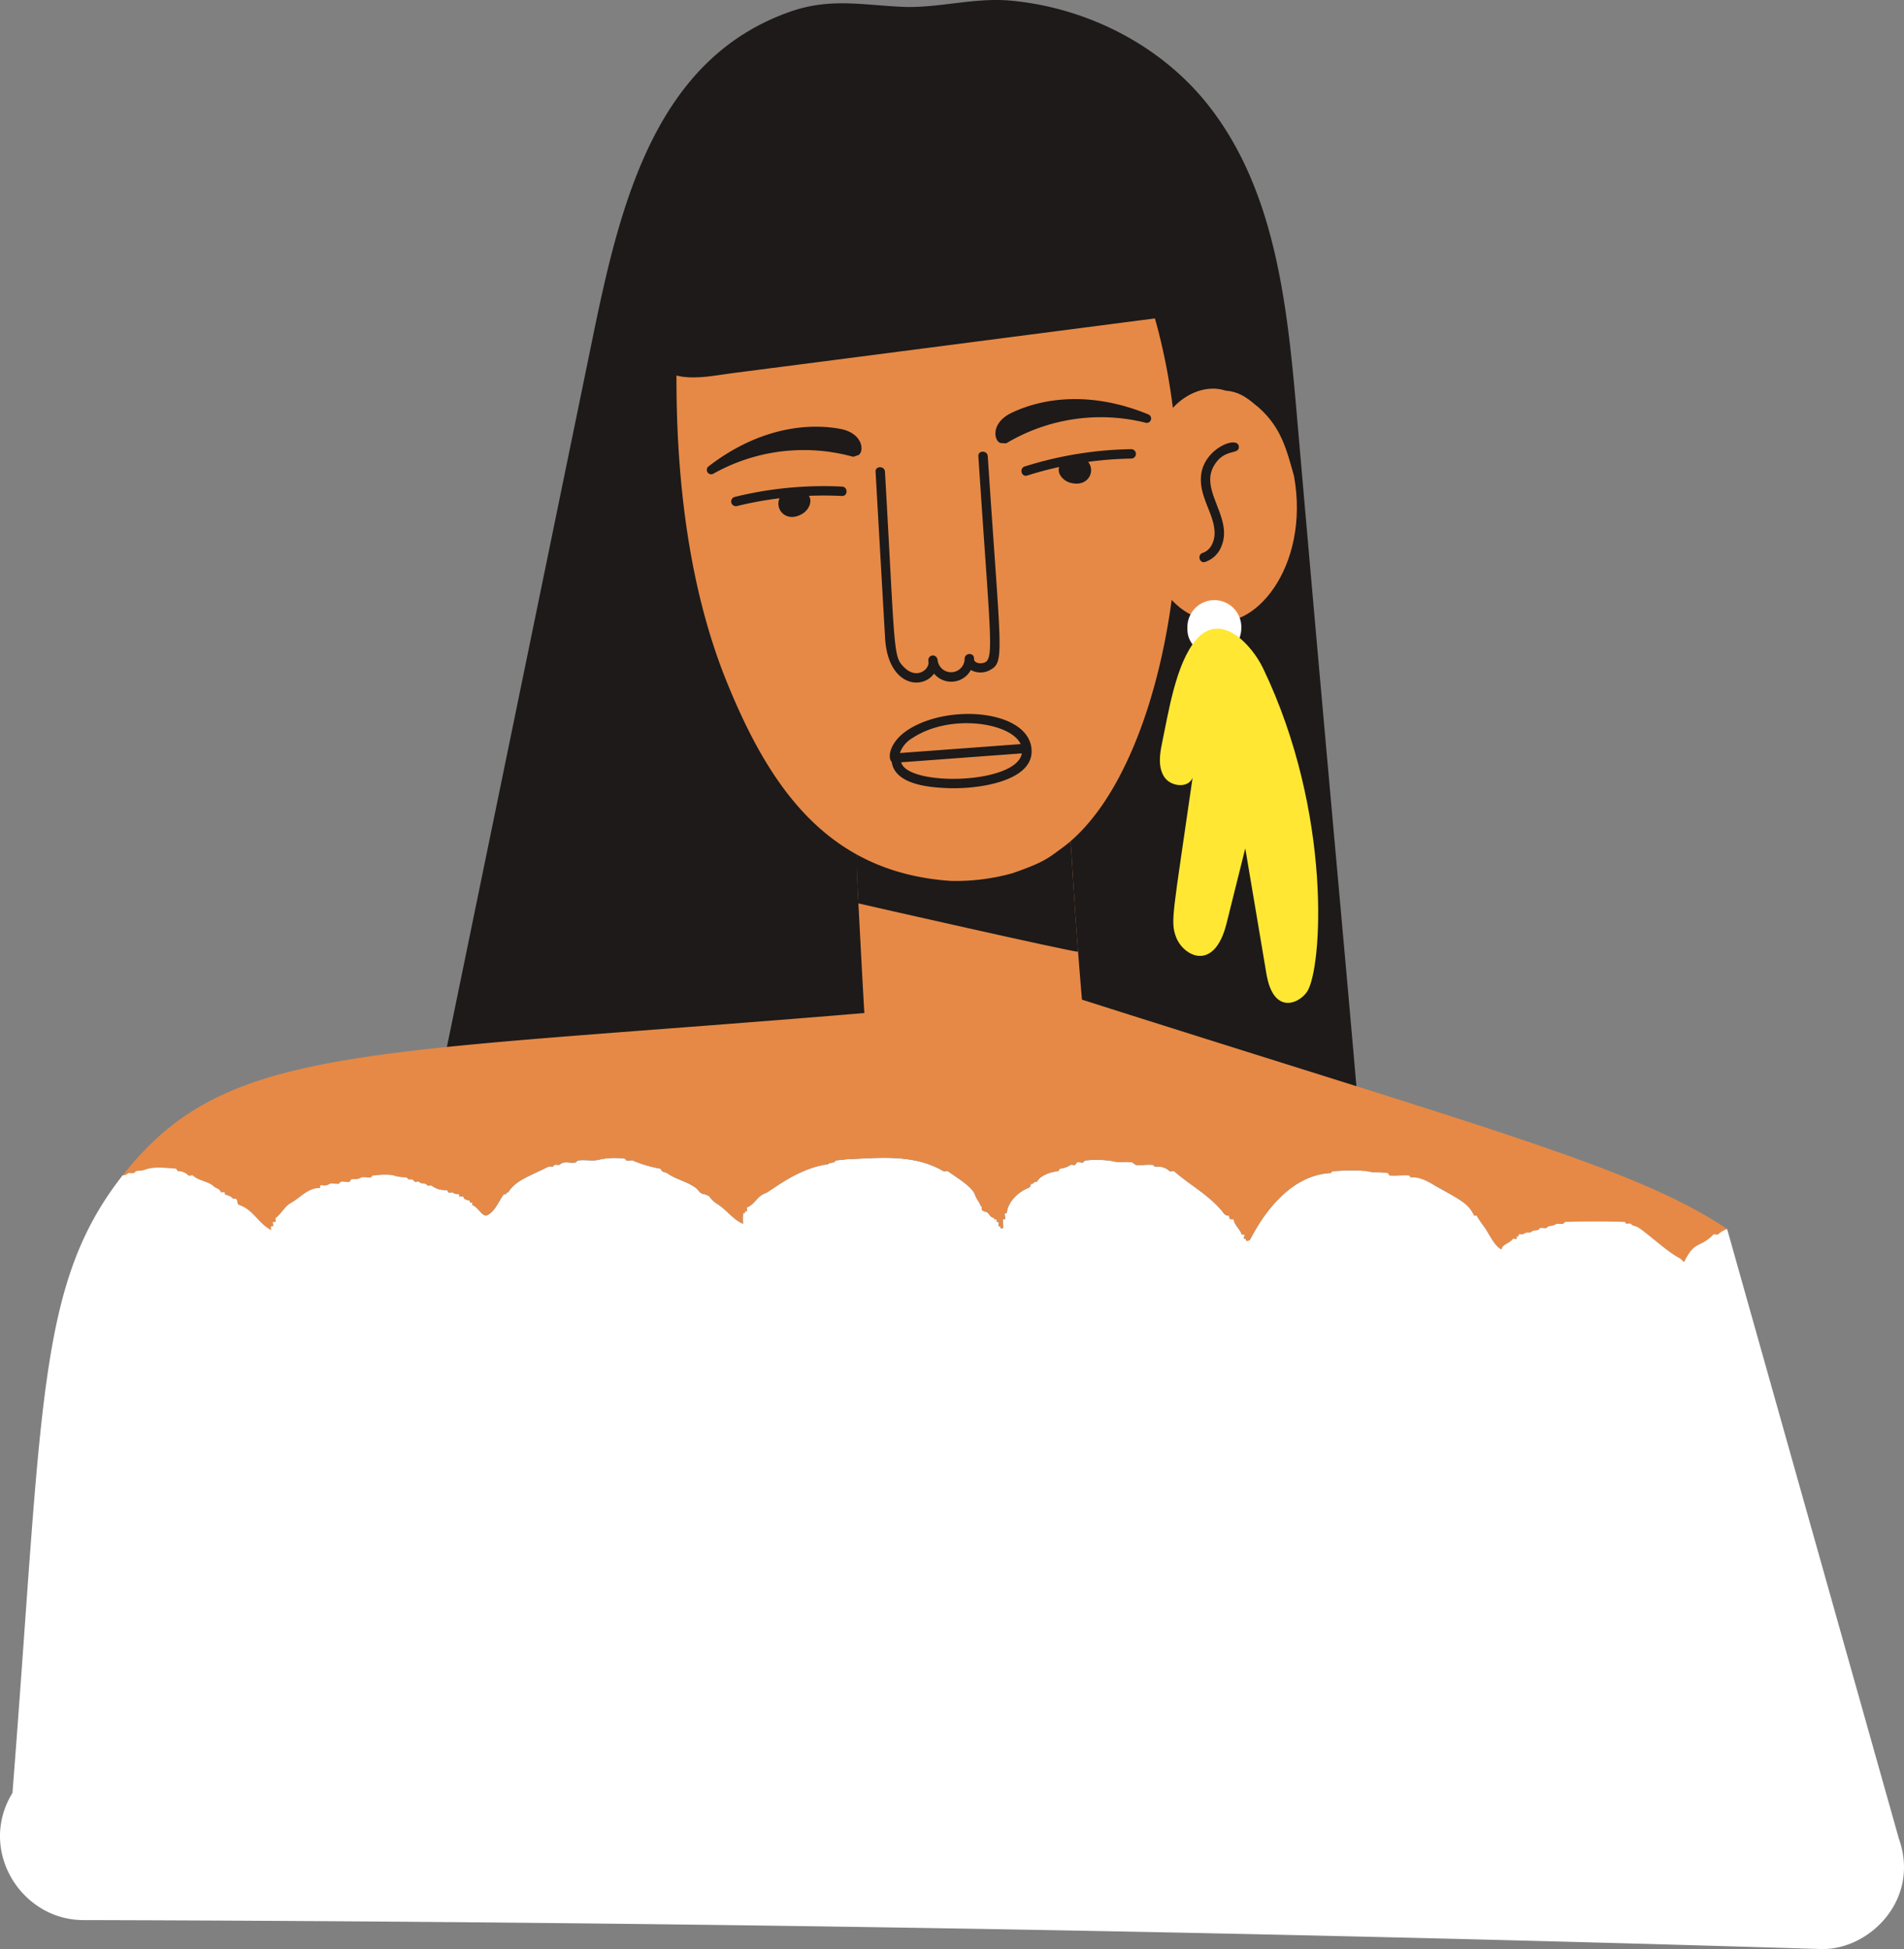
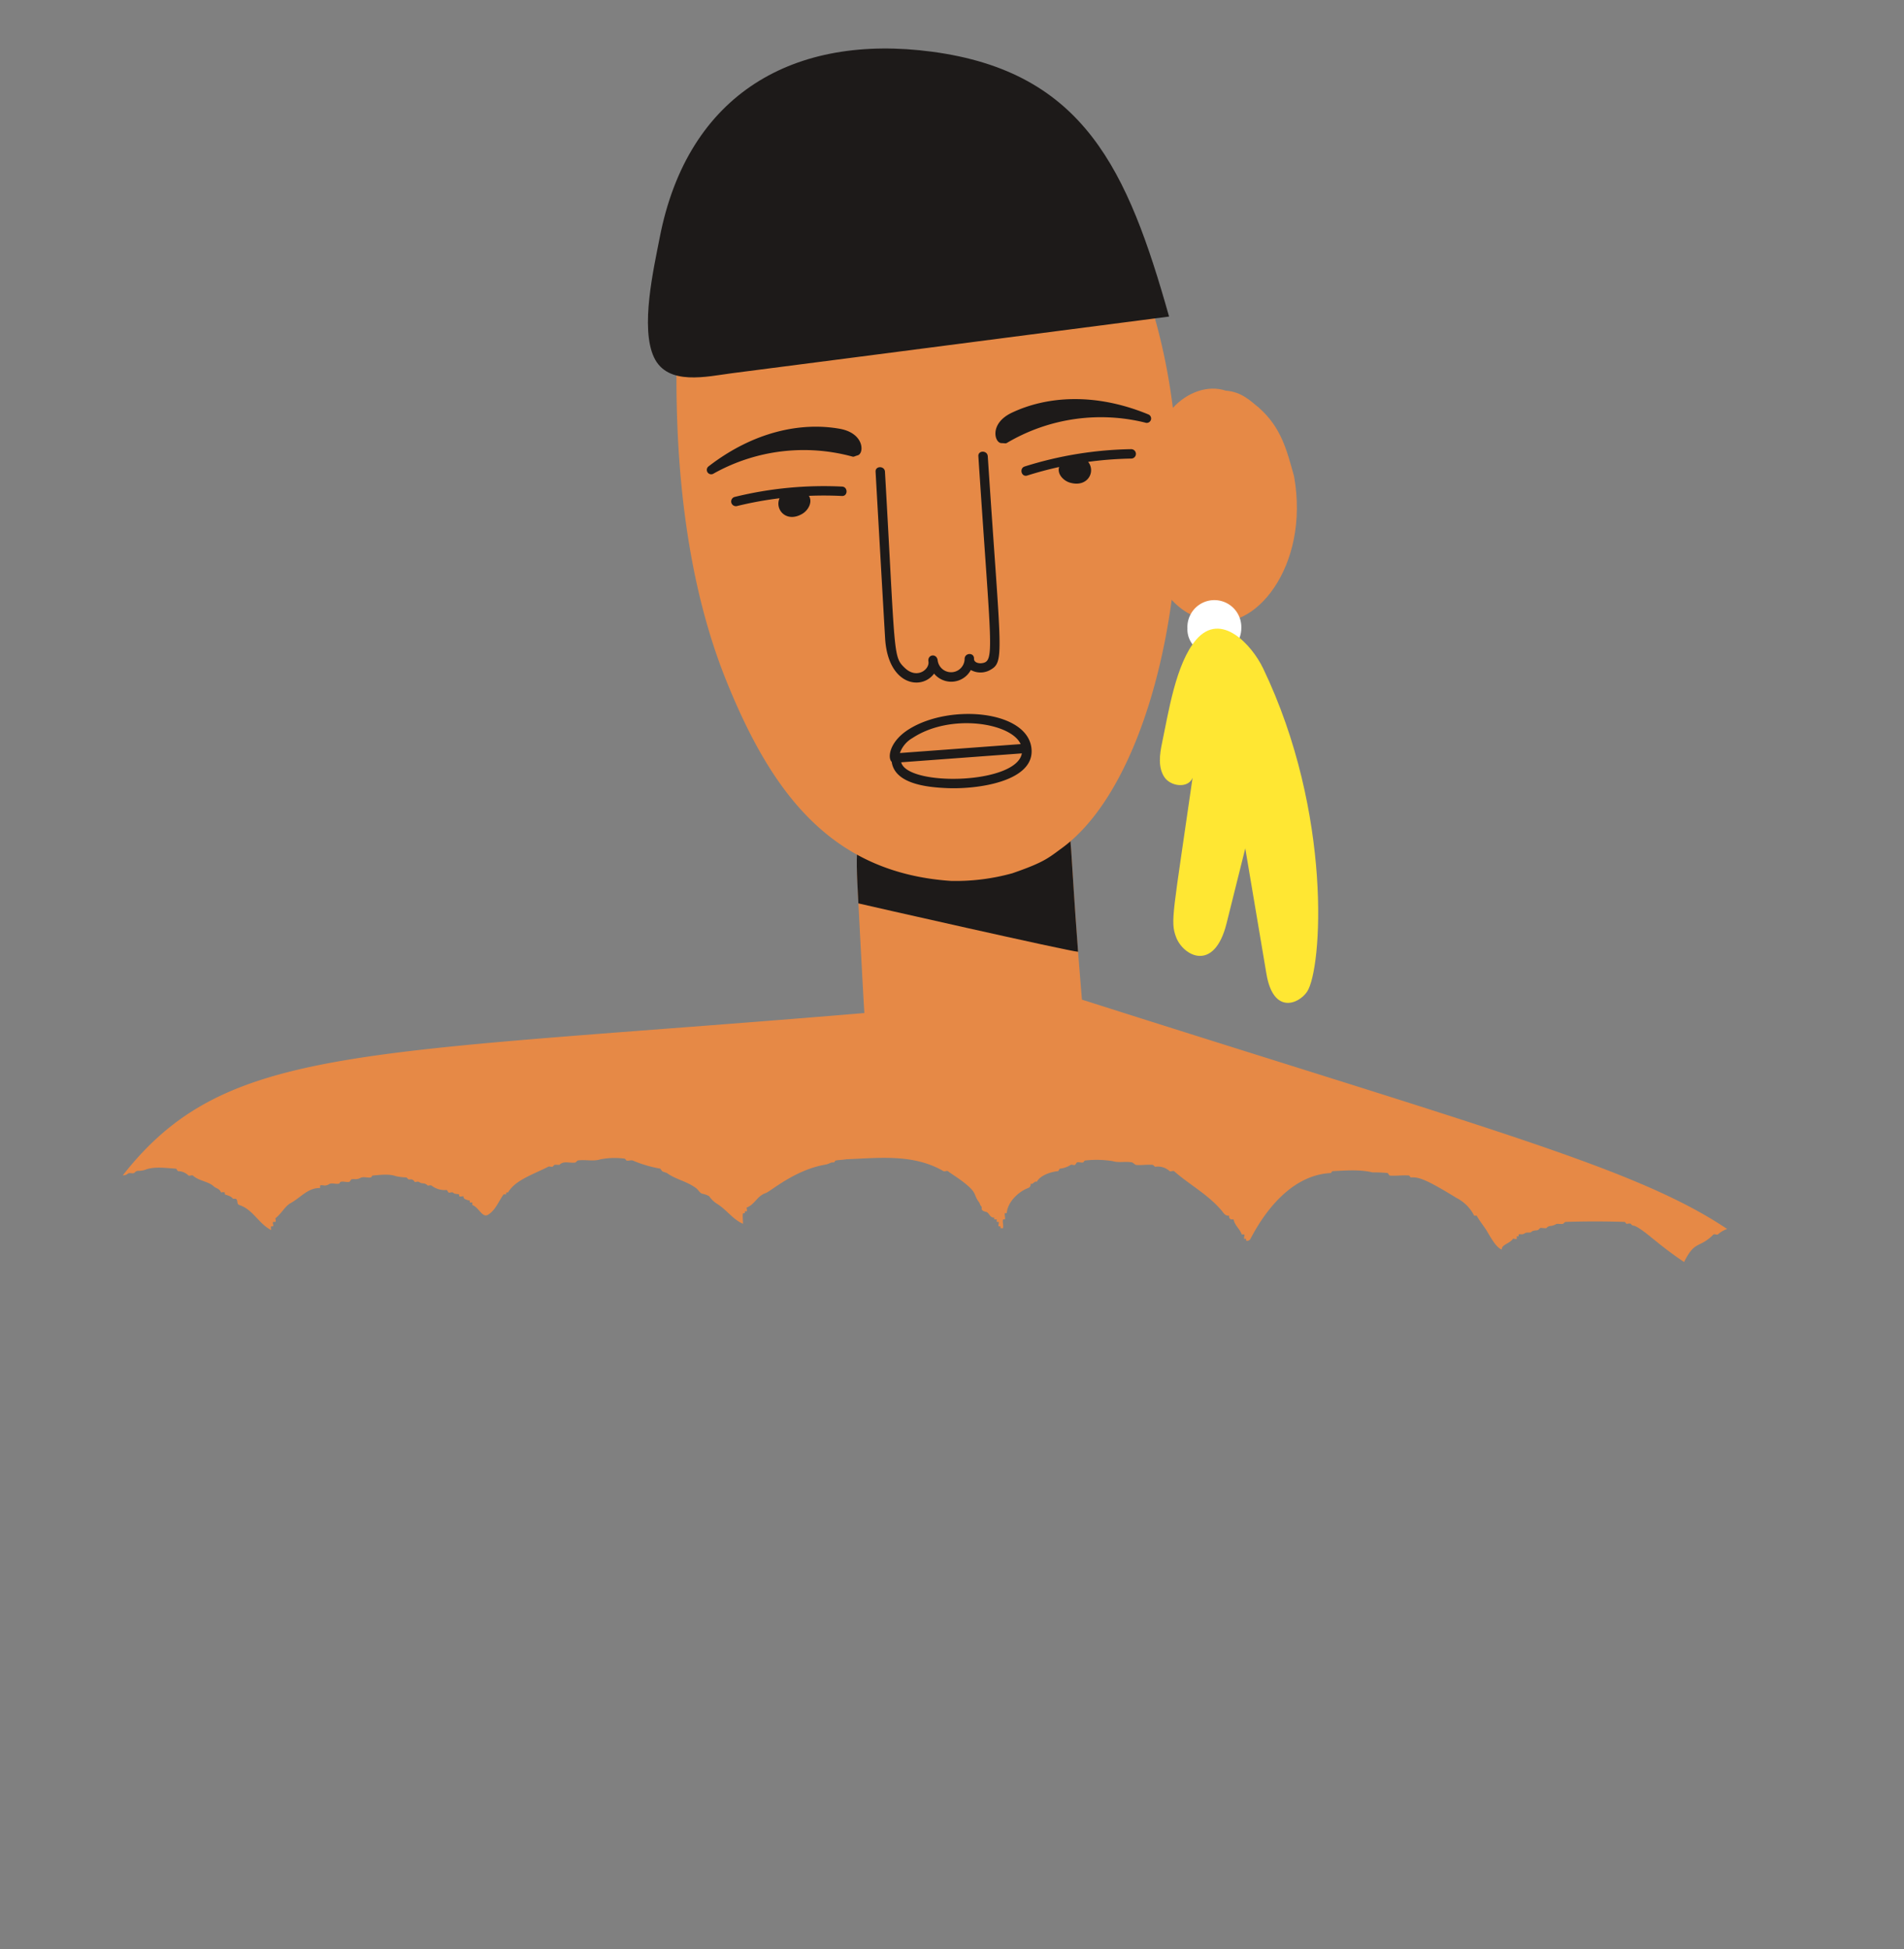
<svg xmlns="http://www.w3.org/2000/svg" id="Group_190" data-name="Group 190" width="394.187" height="403.502" viewBox="0 0 394.187 403.502">
  <rect x="0" y="0" width="394.187" height="403.502" fill="#808080" stroke="none" />
  <defs>
    <clipPath id="clip-path">
      <rect id="Rectangle_61" data-name="Rectangle 61" width="394.187" height="403.502" fill="none" />
    </clipPath>
  </defs>
  <g id="Group_111" data-name="Group 111" clip-path="url(#clip-path)">
-     <path id="Path_793" data-name="Path 793" d="M135.751,68.958Q116.023,164.93,96.294,260.9c-2.564,12.473.428,16.555,11.742,19.29a489.265,489.265,0,0,0,146.993,12.615c14.641-.968,31.635-4.154,38.276-17.238,5.457-10.751,3.588-10.543-12.012-190.1-1.937-22.289-4.4-45.964-18.2-63.569C253.276,9.391,238,1.649,222.26.145c-7.777-.743-15.164,1.633-22.8,1.263-8.257-.4-14.834-1.848-22.984,1-27.517,9.624-35,38.717-40.724,66.546" transform="translate(-12.847 0)" fill="#1d1a19" />
    <path id="Path_794" data-name="Path 794" d="M361.524,279.471a5.455,5.455,0,0,0-1.909,1.127c-.26.13-.648-.129-.908,0-3.006,3.006-3.79,1.089-6.1,5.707-3.239-2.159-5.7-4.227-6.846-5.148-4.132-3.38-3.524-1.89-4.179-2.764-.26-.129-.649,0-.908,0-.129-.129-.26-.389-.389-.389-4.021-.13-8.172-.13-12.193,0-.13,0-.389.26-.518.389-.519.13-1.3-.129-1.557.13-1.111.549-1.222.055-1.945.779-1.4,0-1.016-.282-1.687.389-.518.13-.908,0-1.426.389-.13.26-.909,0-1.3.26-.519.389-.908.13-1.3.259v.389c-.491,0-.389-.1-.389.519-.259.13-.778-.13-.778,0-.778,1.038-2.335,1.167-2.335,2.205-1.167-.389-2.334-2.594-3.113-3.892-.648-1.038-1.427-1.945-2.075-3.113-.637,0-.462.088-.7-.34a8.271,8.271,0,0,0-3.454-3.315c-6.2-3.8-7.78-4.369-9.469-4.257-.129,0-.259-.389-.389-.389-1.3-.13-2.724.129-4.021,0-.13-.13-.259-.389-.389-.519a26.025,26.025,0,0,0-3.113-.13c-2.724-.648-5.577-.389-8.3-.26-.13,0-.26.389-.389.389-7.653.389-13.23,7.134-16.6,13.62-.19.38-.905.614-.905.245.007-.326.017-.245-.392-.245-.13-.26.13-.649,0-.909h-.519c-.389-1.167-1.426-1.816-1.686-3.113h-.519a.628.628,0,0,1-.388-.778c-.909.13-1.3-.778-1.558-1.038-2.853-3.372-6.614-5.318-9.858-8.172-.26-.129-.647.13-.908,0a3.608,3.608,0,0,0-2.983-.908c-.129,0-.389-.389-.519-.389-1.167-.13-2.335.129-3.5,0-.259-.13-.518-.389-.777-.519-1.428-.26-2.723.13-4.021-.26a21.1,21.1,0,0,0-5.707-.13c-.13,0-.26.26-.389.389-.389.13-.908-.13-1.3,0-.13.13-.26.389-.389.519-.26.129-.649-.13-.908,0a5.034,5.034,0,0,1-2.205.778c-.129,0-.26.389-.389.518-1.557.13-3.762.909-4.411,2.205-.518-.259-.777.649-1.3.389a.78.78,0,0,1-.518.908c-2.075.779-4.28,2.983-4.411,5.188h-.389c-.129.389.131.909,0,1.3h-.388c-.131.649.128,1.167,0,1.816-.623,0-.52.1-.52-.389h-.389c-.131-.26.129-.648,0-.908-.491,0-.389.1-.389-.519-.623,0-.518.1-.518-.389-.909.13-1.038-1.038-1.687-1.167-1.038-.261-.908-.522-.908-1.038-.389-.389-.389-.779-.518-.909-1.224-1.63-.4-1.813-2.575-3.66-1.489-1.259-3.249-2.3-3.911-2.825-.26-.129-.649.13-.908,0-6.226-3.631-13.36-2.723-20.106-2.464-.778.13-1.427.13-2.2.259-.13,0-.259.389-.388.389-1.027,0-.588.267-1.968.5-6.24,1.127-11.22,5.588-12.171,5.86-1.816.649-2.205,2.335-3.891,2.984-.131,0,.129.518,0,.778h-.389c0,.453.068.4-.3.39-.276-.012-.093,1.489-.093,2.2-2.075-.908-3.243-2.723-5.19-4.021a5.663,5.663,0,0,1-1.816-1.686,4.648,4.648,0,0,0-1.426-.519c-.518-.13-.778-.778-1.3-1.167-1.947-1.426-3.893-1.686-5.838-2.983-.259-.26-.777-.26-1.167-.519-.129-.129-.259-.389-.389-.518a26.505,26.505,0,0,1-5.706-1.687c-.389-.129-.908.13-1.3,0-.129-.129-.259-.389-.389-.389a15.6,15.6,0,0,0-4.928.13c-1.687.518-3.114,0-4.8.259l-.389.389c-1.038.26-2.335-.389-3.243.389-.129.259-.777,0-1.167.13l-.389.389c-1.215,0-.029-.369-2.276.663-2.035.958-4.761,2.081-6.174,3.646-.872.935-.6,1.017-.895,1.006-.316-.005-.256-.016-.256.257.006.18.088.135-.516.135-1.038,1.427-1.686,3.243-3.114,4.15-1.3.908-1.945-1.426-3.372-1.945v-.519c-.623,0-.519.1-.519-.389-.518-.13-1.425-.26-1.3-.908-.26,0-.649.13-.909,0V272.3c-.518-.13-.908,0-1.3-.389-.259-.129-.649.13-.908,0-.13-.129-.26-.518-.389-.518a4.433,4.433,0,0,1-3.114-.908c-.259-.13-.518,0-.779,0-.7-.7-1.187-.283-1.709-.684-.385-.3-.858.061-1.014-.1-.519-.778-.907-.389-1.3-.518l-.389-.389a11.422,11.422,0,0,1-2.2-.26c-1.426-.518-3.243-.259-4.8-.129-.13,0-.26.389-.39.389-.777.13-1.555-.26-2.2.13-.779.389-1.167.13-1.816.26-.13.13-.259.389-.389.518-.649.13-1.167-.129-1.816,0-.13,0-.26.389-.389.389-.779.13-1.556-.26-2.076.13-.907.518-1.3,0-1.815.26V271c-2.465-.13-4.15,2.075-6.1,3.113-1.167.649-1.816,2.075-3.112,3.114-.13,0,.129.518,0,.778h-.518c-.13.26.128.648,0,.908h-.39c-.129.26,0,.519,0,.778-2.594-1.3-3.761-4.28-6.614-5.188-.649-.26-.131-1.038-.779-1.3h-.519c-.518-.648-1.167-.648-1.686-.908v-.389a1.5,1.5,0,0,0-.779,0c-.389-.908-1.038-.778-1.556-1.3-1.167-1.038-2.982-1.038-4.279-2.205-.26-.13-.649.129-.909,0A3.036,3.036,0,0,0,40.8,267.5c-.13-.129-.259-.389-.389-.518-2.205-.13-4.54-.519-6.486.26-1.469.419-1.4-.113-2.134.578-.3.286-1.07-.1-1.368.2a1.518,1.518,0,0,1-1.048.341c21.4-27.272,48.644-24.817,153.536-33.6-.129-1.327-1.238-22.687-1.24-22.7-.618-11.895-.452-13.927,1.958-18.087,2.344-3.035,4.373-6.261,10.309-7.928,3.971-.535,29.341,4.394,30.655,8.427,1.427,2.725.772,6.988,3.36,37.515,83.87,26.7,114.777,34.844,133.573,47.483" transform="translate(-3.954 -25.038)" fill="#e68946" />
    <path id="Path_795" data-name="Path 795" d="M250.786,222.736c-1.315.033-45.277-9.943-45.48-10.014-.622-11.951-.977-15.427,4.752-21.564,10.116.189,20.1.109,30.15-.236,4.282,1.337,7.569,2.828,8.02,4.213,1.257,2.4.9,6,2.558,27.6" transform="translate(-27.591 -25.699)" fill="#1d1a19" />
-     <path id="Path_796" data-name="Path 796" d="M357.569,291.719a5.443,5.443,0,0,0-1.907,1.127c-.26.13-.649-.13-.908,0-3.026,3.025-3.78,1.074-6.1,5.707-.389-.26-.648-.649-.908-.779-2.621-1.31-7.378-5.829-8.82-6.485-.389-.259-.908-.13-1.3-.648-.26-.13-.648,0-.908,0-.13-.13-.26-.389-.389-.389-4.021-.13-8.171-.13-12.192,0-.13,0-.389.26-.519.389-.518.13-1.3-.13-1.557.13-1.1.549-1.222.055-1.945.778-1.4,0-1.016-.281-1.686.389-.519.13-.908,0-1.427.389-.13.26-.908,0-1.3.26-.518.389-.908.13-1.3.26v.389c-.49,0-.389-.1-.389.518-.26.13-.778-.13-.778,0-.779,1.038-2.335,1.167-2.335,2.205-1.167-.389-2.335-2.594-3.113-3.891-.649-1.038-1.427-1.946-2.076-3.114h-.518c-1.248-2.495-2.532-3.07-7.912-6.1-1.556-.908-3.243-1.945-5.188-1.816-.13,0-.26-.389-.389-.389-1.3-.13-2.723.13-4.021,0-.13-.13-.26-.389-.389-.519a26.017,26.017,0,0,0-3.113-.129c-2.723-.649-5.577-.389-8.3-.26-.13,0-.26.389-.389.389-7.653.389-13.23,7.134-16.6,13.62a.791.791,0,0,1-.908.389c0-.467.093-.389-.389-.389-.13-.26.13-.648,0-.908h-.518c-.389-1.167-1.427-1.816-1.687-3.113h-.518a.63.63,0,0,1-.389-.779c-.908.13-1.3-.778-1.556-1.038-2.854-3.372-6.615-5.318-9.858-8.171-.26-.13-.649.13-.909,0a3.61,3.61,0,0,0-2.983-.908c-.13,0-.389-.389-.518-.389-1.167-.13-2.335.13-3.5,0-.26-.13-.519-.389-.778-.518-1.427-.26-2.724.129-4.021-.26a21.026,21.026,0,0,0-5.707-.13c-.129,0-.259.26-.389.389-.389.129-.908-.13-1.3,0-.13.129-.26.389-.389.518-.259.13-.648-.13-.908,0a5.019,5.019,0,0,1-2.205.778c-.13,0-.26.389-.389.519-1.557.13-3.762.908-4.41,2.205-.519-.26-.779.648-1.3.389a.781.781,0,0,1-.519.909c-2.075.778-4.28,2.983-4.41,5.188h-.389c-.13.389.13.908,0,1.3h-.389c-.13.648.13,1.167,0,1.816-.622,0-.519.1-.519-.389h-.389c-.13-.259.13-.648,0-.908-.49,0-.389.1-.389-.518-.622,0-.518.1-.518-.389-.909.13-1.038-1.038-1.687-1.167-1.046-.261-.908-.53-.908-1.038-.389-.389-.389-.778-.518-.908a6.987,6.987,0,0,1-.909-1.687c-.632-1.738-4.638-4.047-5.577-4.8-.259-.13-.648.13-.908,0-6.226-3.632-13.36-2.724-20.1-2.465-.779.13-1.427.13-2.205.26-.13,0-.26.389-.389.389a2.33,2.33,0,0,0-1.3.389c-6.45.879-11.9,5.7-12.841,5.967-1.816.648-2.205,2.335-3.892,2.983-.129,0,.13.518,0,.778h-.389c0,.467.093.389-.389.389a12.511,12.511,0,0,0,0,2.205c-2.075-.908-3.243-2.724-5.188-4.021a5.648,5.648,0,0,1-1.816-1.687,4.63,4.63,0,0,0-1.427-.518c-.519-.13-.778-.779-1.3-1.167-1.945-1.427-3.891-1.687-5.837-2.984-.259-.259-.778-.259-1.167-.518-.129-.13-.259-.389-.389-.519a26.485,26.485,0,0,1-5.707-1.686c-.389-.13-.908.13-1.3,0-.13-.13-.26-.389-.389-.389a15.607,15.607,0,0,0-4.929.13c-1.686.519-3.113,0-4.8.26l-.389.389c-1.038.259-2.335-.389-3.243.389-.13.26-.779,0-1.167.13l-.389.389c-.26,0-.648-.13-.908,0-3.871,1.935-6.815,2.84-8.3,5.318-.468,0-.389-.1-.389.389h-.519c-1.038,1.427-1.686,3.243-3.113,4.151-1.3.908-1.945-1.427-3.372-1.946v-.518c-.622,0-.518.1-.518-.389-.519-.13-1.427-.259-1.3-.908-.26,0-.648.13-.908,0v-.389c-.519-.129-.908,0-1.3-.389-.26-.13-.648.13-.908,0-.13-.13-.26-.519-.389-.519a4.43,4.43,0,0,1-3.113-.908c-.26-.13-.518,0-.778,0-.772-.771-1.243-.205-1.816-.778-.259-.13-.778.13-.908,0-.518-.778-.908-.389-1.3-.519l-.389-.389a11.412,11.412,0,0,1-2.205-.26c-1.427-.519-3.243-.26-4.8-.13-.13,0-.26.389-.389.389-.779.13-1.557-.26-2.205.13-.779.389-1.167.129-1.816.259-.13.13-.259.389-.389.519-.649.13-1.167-.13-1.816,0-.13,0-.259.389-.389.389-.779.13-1.557-.259-2.075.13-.909.519-1.3,0-1.816.26v.519c-2.465-.13-4.15,2.075-6.1,3.113-1.167.648-1.816,2.075-3.113,3.113-.13,0,.129.518,0,.778h-.519c-.13.26.13.649,0,.908h-.389c-.129.26,0,.519,0,.779-2.594-1.3-3.761-4.28-6.615-5.189-.648-.259-.129-1.038-.778-1.3h-.518c-.519-.649-1.167-.649-1.687-.909v-.389a1.484,1.484,0,0,0-.778,0c-.389-.908-1.038-.778-1.557-1.3-1.167-1.038-2.983-1.038-4.28-2.205-.259-.13-.648.13-.908,0a3.039,3.039,0,0,0-2.205-.908c-.13-.13-.26-.389-.389-.519-2.205-.13-4.539-.518-6.485.26-1.487.425-1.414-.142-2.205.648-.518.13-1.038-.129-1.3.13a1.521,1.521,0,0,1-1.048.341C7.615,303.3,8.89,327.983,2.582,408.46c-7.244,11.8,1.747,26.295,14.631,26.328,120.117.312,239.553,2.3,359.746,5.993,9.97.3,20.664-10.187,16.173-22.83" transform="translate(0 -37.285)" fill="#fff" />
    <path id="Path_797" data-name="Path 797" d="M241.635,178.311c-2.824,2.06-3.642,2.926-10.266,5.213a43.871,43.871,0,0,1-12.726,1.584c-24.834-1.691-37.175-18.318-46.5-41.461-8.09-20.066-10.5-43.477-10.3-64.937.227-24.818,2.016-21.259,2.074-23.791.737-32.276,59.062-53.571,86.7-9.924,25.7,40.581,16.018,115.082-8.984,133.316" transform="translate(-21.783 -2.737)" fill="#e68946" />
    <path id="Path_798" data-name="Path 798" d="M286.9,140.8c-12.621-.862-21.739-28.211-7.449-43.836,2.961-3.241,7.257-4.806,10.955-3.572,3.437.235,5.331,2.355,6.776,3.447,4.8,4.226,5.858,8.94,7.362,14.247,3.379,18.79-8.425,32.788-17.644,29.714" transform="translate(-36.639 -12.515)" fill="#e68946" />
    <path id="Path_799" data-name="Path 799" d="M284.07,149.395c-.178,4.728,5.9,7.545,9.521,3.944a5.639,5.639,0,0,0,1.634-3.944,5.583,5.583,0,1,0-11.155,0" transform="translate(-38.237 -19.325)" fill="#fff" />
    <path id="Path_800" data-name="Path 800" d="M298.836,158.578c-2.284-4.757-8.7-11.907-13.857-5.885-4.208,4.91-5.742,15.195-7.038,21.327-.5,2.365-.871,5.012.432,7.049s4.975,2.45,5.875.206c-4.031,28.137-4.641,29.654-3.431,32.929,1.464,3.963,7.914,7.459,10.471-2.8q1.935-7.765,3.872-15.53,2.19,13,4.381,25.99c1.43,8.483,6.7,6.231,8.412,3.693,3.1-4.6,5.371-36.81-9.116-66.983" transform="translate(-37.351 -20.244)" fill="#ffe733" />
-     <path id="Path_801" data-name="Path 801" d="M287.326,112.356c-.662,4.635,2.761,8.226,2.758,12.268,0,1.638-.785,3.546-2.462,4.082-1.188.379-.68,2.259.518,1.875a5.512,5.512,0,0,0,3.407-3.372c2.348-5.913-4.662-11.452-1.559-16.61,2.157-3.584,5.115-2.135,5.115-3.808,0-2.491-7,.11-7.777,5.564" transform="translate(-38.625 -14.247)" fill="#1d1a19" />
    <path id="Path_802" data-name="Path 802" d="M232.693,108.992c-.081-1.243-2.028-1.252-1.945,0,2.638,40.205,3.481,42.479.712,42.847-.764.1-1.671-.2-1.611-.958.014-1.267-1.848-1.233-1.946,0a2.8,2.8,0,0,1-5.57.44c-.141-1.585-2.163-1.337-1.921.177.265,1.643-2.4,3.726-4.907,1.31-2.468-2.376-1.915-2.419-4.092-40.605-.071-1.244-2.017-1.253-1.945,0,0,.014,1.94,34.141,2,34.858.737,9.4,7.542,10.451,10.11,6.937a4.6,4.6,0,0,0,7.608-.747,4.143,4.143,0,0,0,3.809.1c3.3-1.771,2.453-2.437-.3-44.36" transform="translate(-28.196 -14.545)" fill="#1d1a19" />
    <path id="Path_803" data-name="Path 803" d="M242.227,178.358c-.281-8.23-16.77-9.807-25.394-4.4-4.127,2.585-4.445,5.985-3.573,6.748.647,4.5,7.043,5.279,11.624,5.451,6.353.239,17.561-1.411,17.343-7.8m-24.671-2.571c7.818-5.172,20.421-3.181,22.4,1.253l-25,1.848a5.845,5.845,0,0,1,2.594-3.1m-2.324,5.018,24.986-1.847c-1.129,6.439-23.685,6.89-24.986,1.847" transform="translate(-28.653 -22.991)" fill="#1d1a19" />
    <path id="Path_804" data-name="Path 804" d="M269.74,98.62c-10.985-4.514-20.974-3.761-28.21-.324-4.719,2.241-3.57,6.277-2.148,6.291.725.006.776.109,1.064,0a38.234,38.234,0,0,1,28.674-4.252.911.911,0,1,0,.62-1.712" transform="translate(-32.055 -12.851)" fill="#1d1a19" />
    <path id="Path_805" data-name="Path 805" d="M169.477,110.273c9.4-7.256,19.233-9.171,27.121-7.767,5.144.915,5.1,5.11,3.734,5.5-.7.2-.719.311-1.026.278a38.24,38.24,0,0,0-28.779,3.478.91.91,0,1,1-1.051-1.487" transform="translate(-22.758 -13.74)" fill="#1d1a19" />
    <path id="Path_806" data-name="Path 806" d="M267.122,107.452a77.293,77.293,0,0,0-22.079,3.584c-1.189.376-.681,2.256.518,1.876q3.269-1.035,6.612-1.769c-.463,1.421.86,2.84,2.23,3.239,3.674,1.071,5.386-2.266,3.773-4.3a75.164,75.164,0,0,1,8.946-.681.973.973,0,0,0,0-1.945" transform="translate(-32.894 -14.464)" fill="#1d1a19" />
    <path id="Path_807" data-name="Path 807" d="M175.616,118.539a77.25,77.25,0,0,1,22.263-2.15c1.246.061,1.233,2.008-.023,1.945q-3.426-.169-6.844-.029c.809,1.257-.11,2.965-1.332,3.7-3.282,1.971-5.787-.821-4.745-3.2a74.992,74.992,0,0,0-8.825,1.617.973.973,0,0,1-.494-1.881" transform="translate(-23.545 -15.654)" fill="#1d1a19" />
    <path id="Path_808" data-name="Path 808" d="M262.9,67.1c-8.541-30.254-17.573-50.645-49.1-54.834-28.366-3.77-50.542,8.5-56.36,38.51-1.238,6.39-4.074,18.665-1.161,24.8,2.82,5.942,11,3.912,16.169,3.246C191.4,76.385,193.575,76.09,262.9,67.1" transform="translate(-20.865 -1.563)" fill="#1d1a19" />
  </g>
</svg>